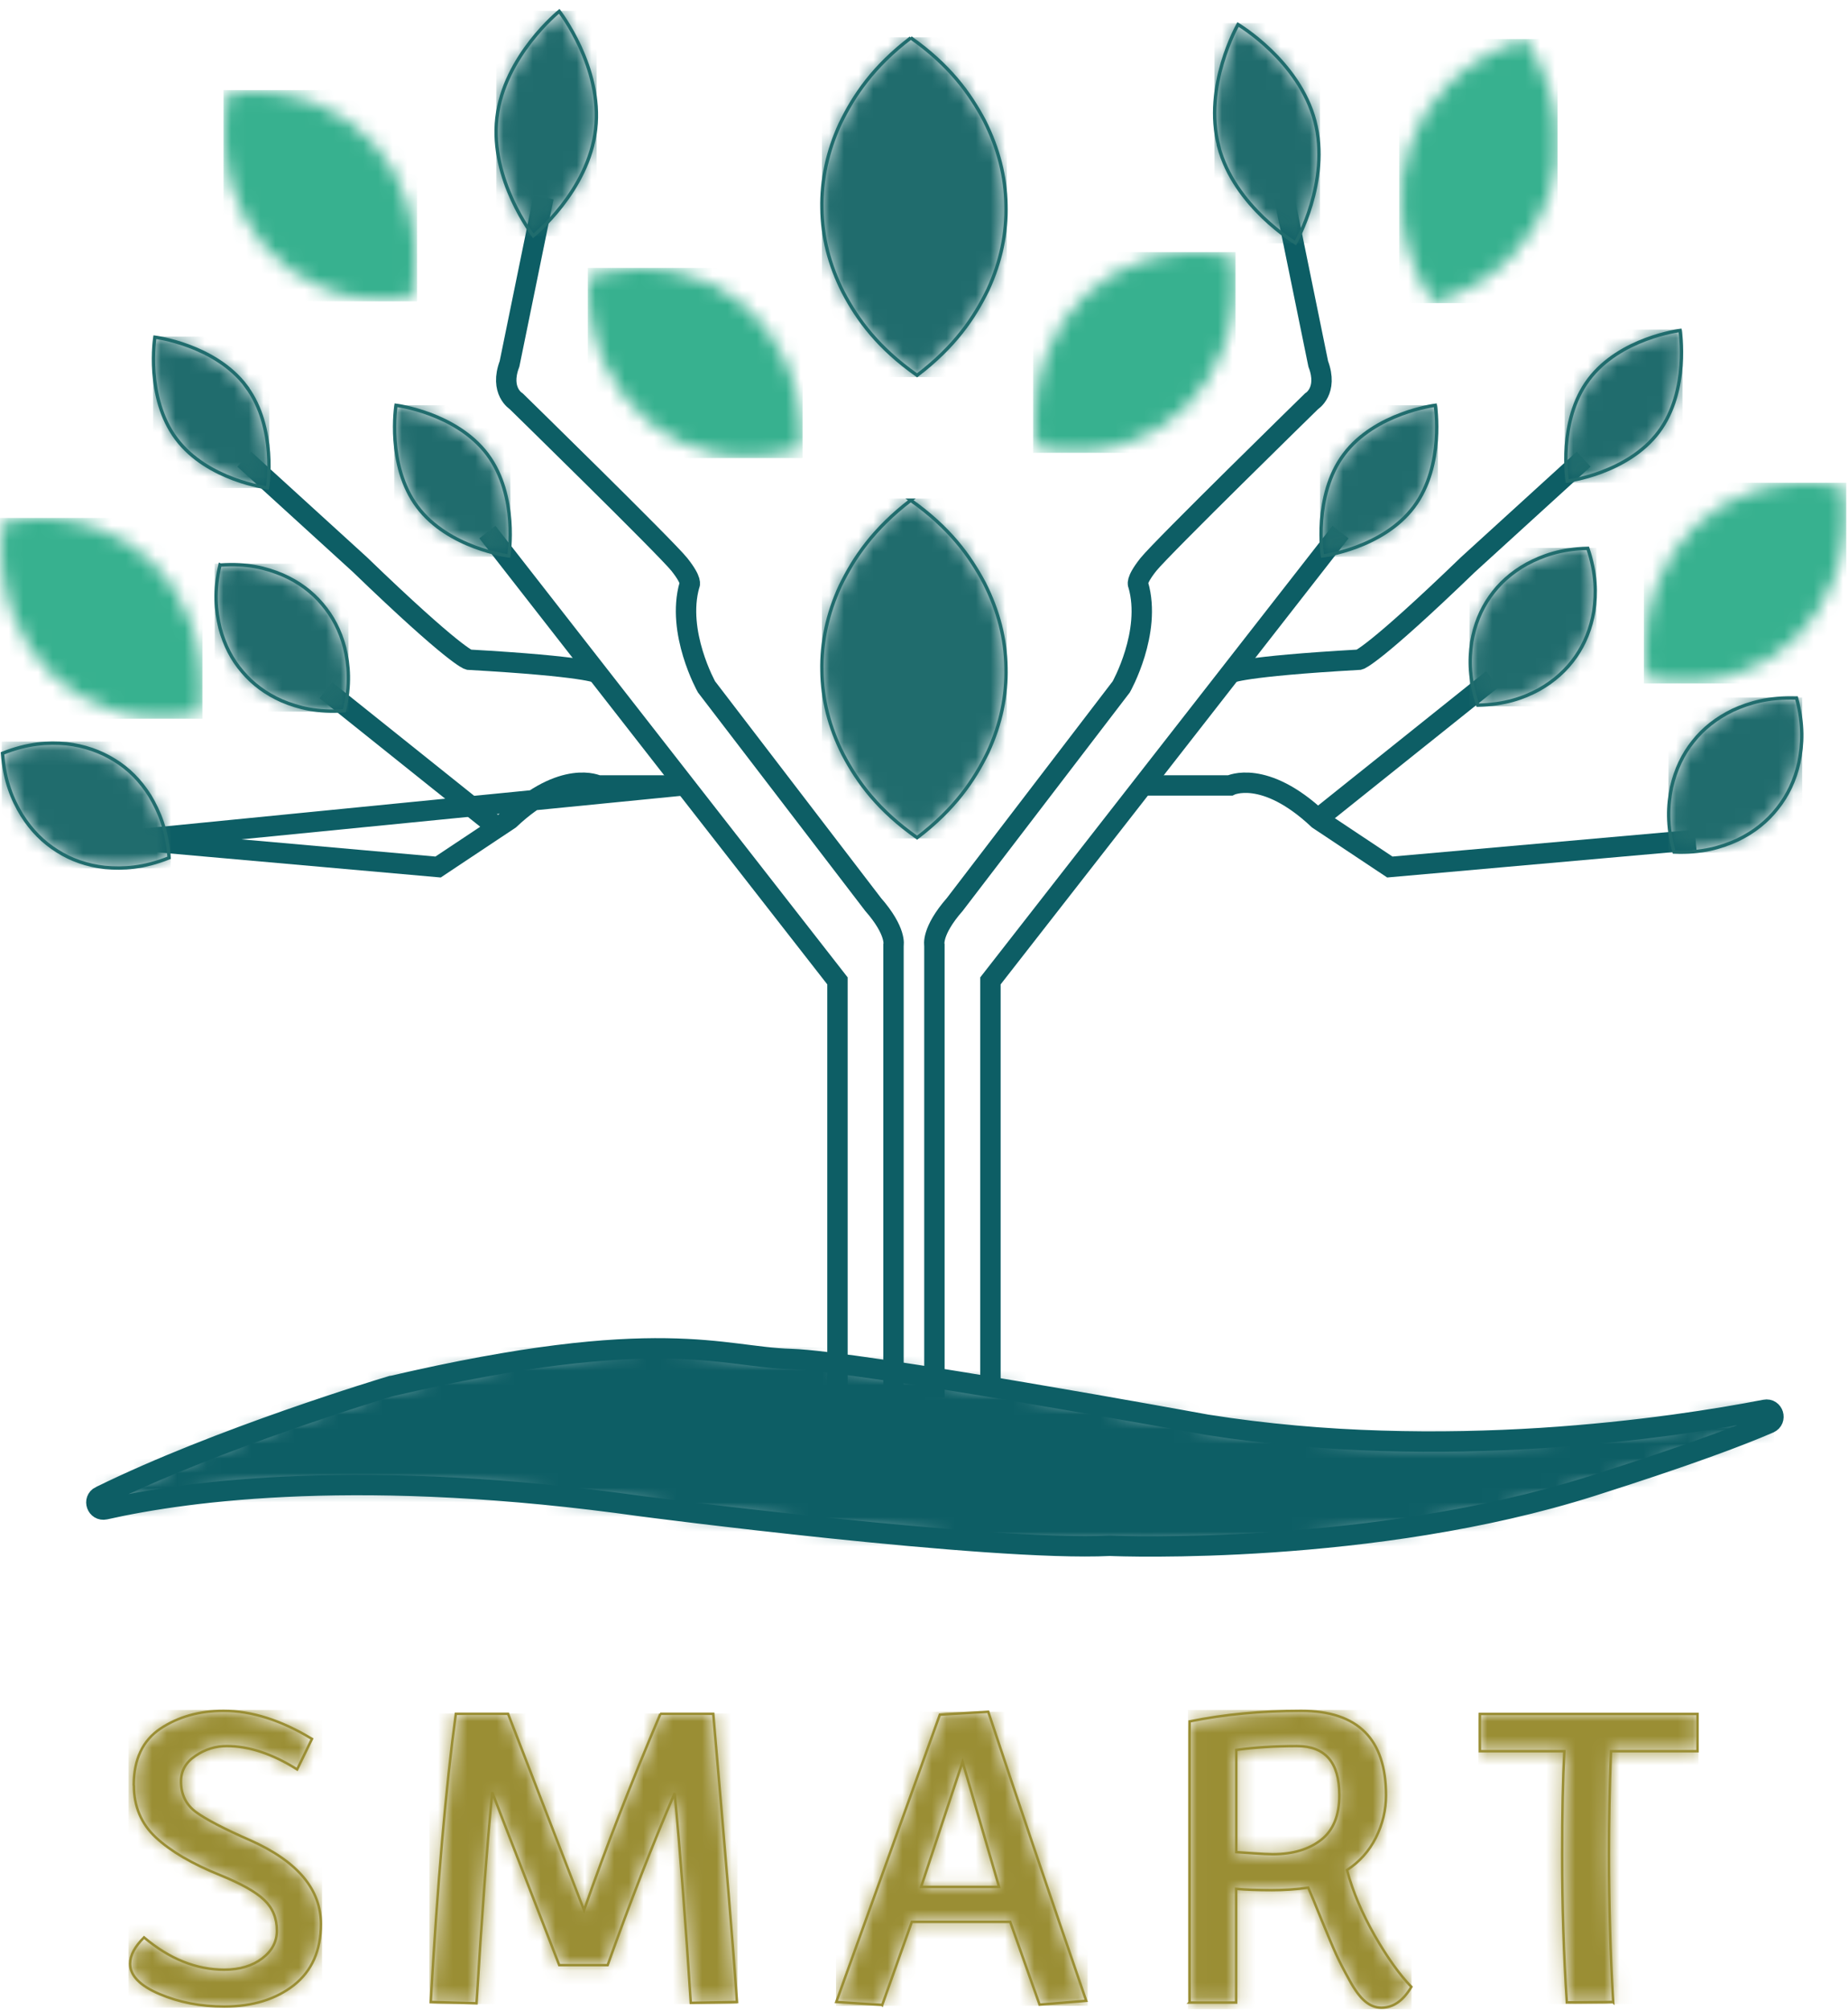
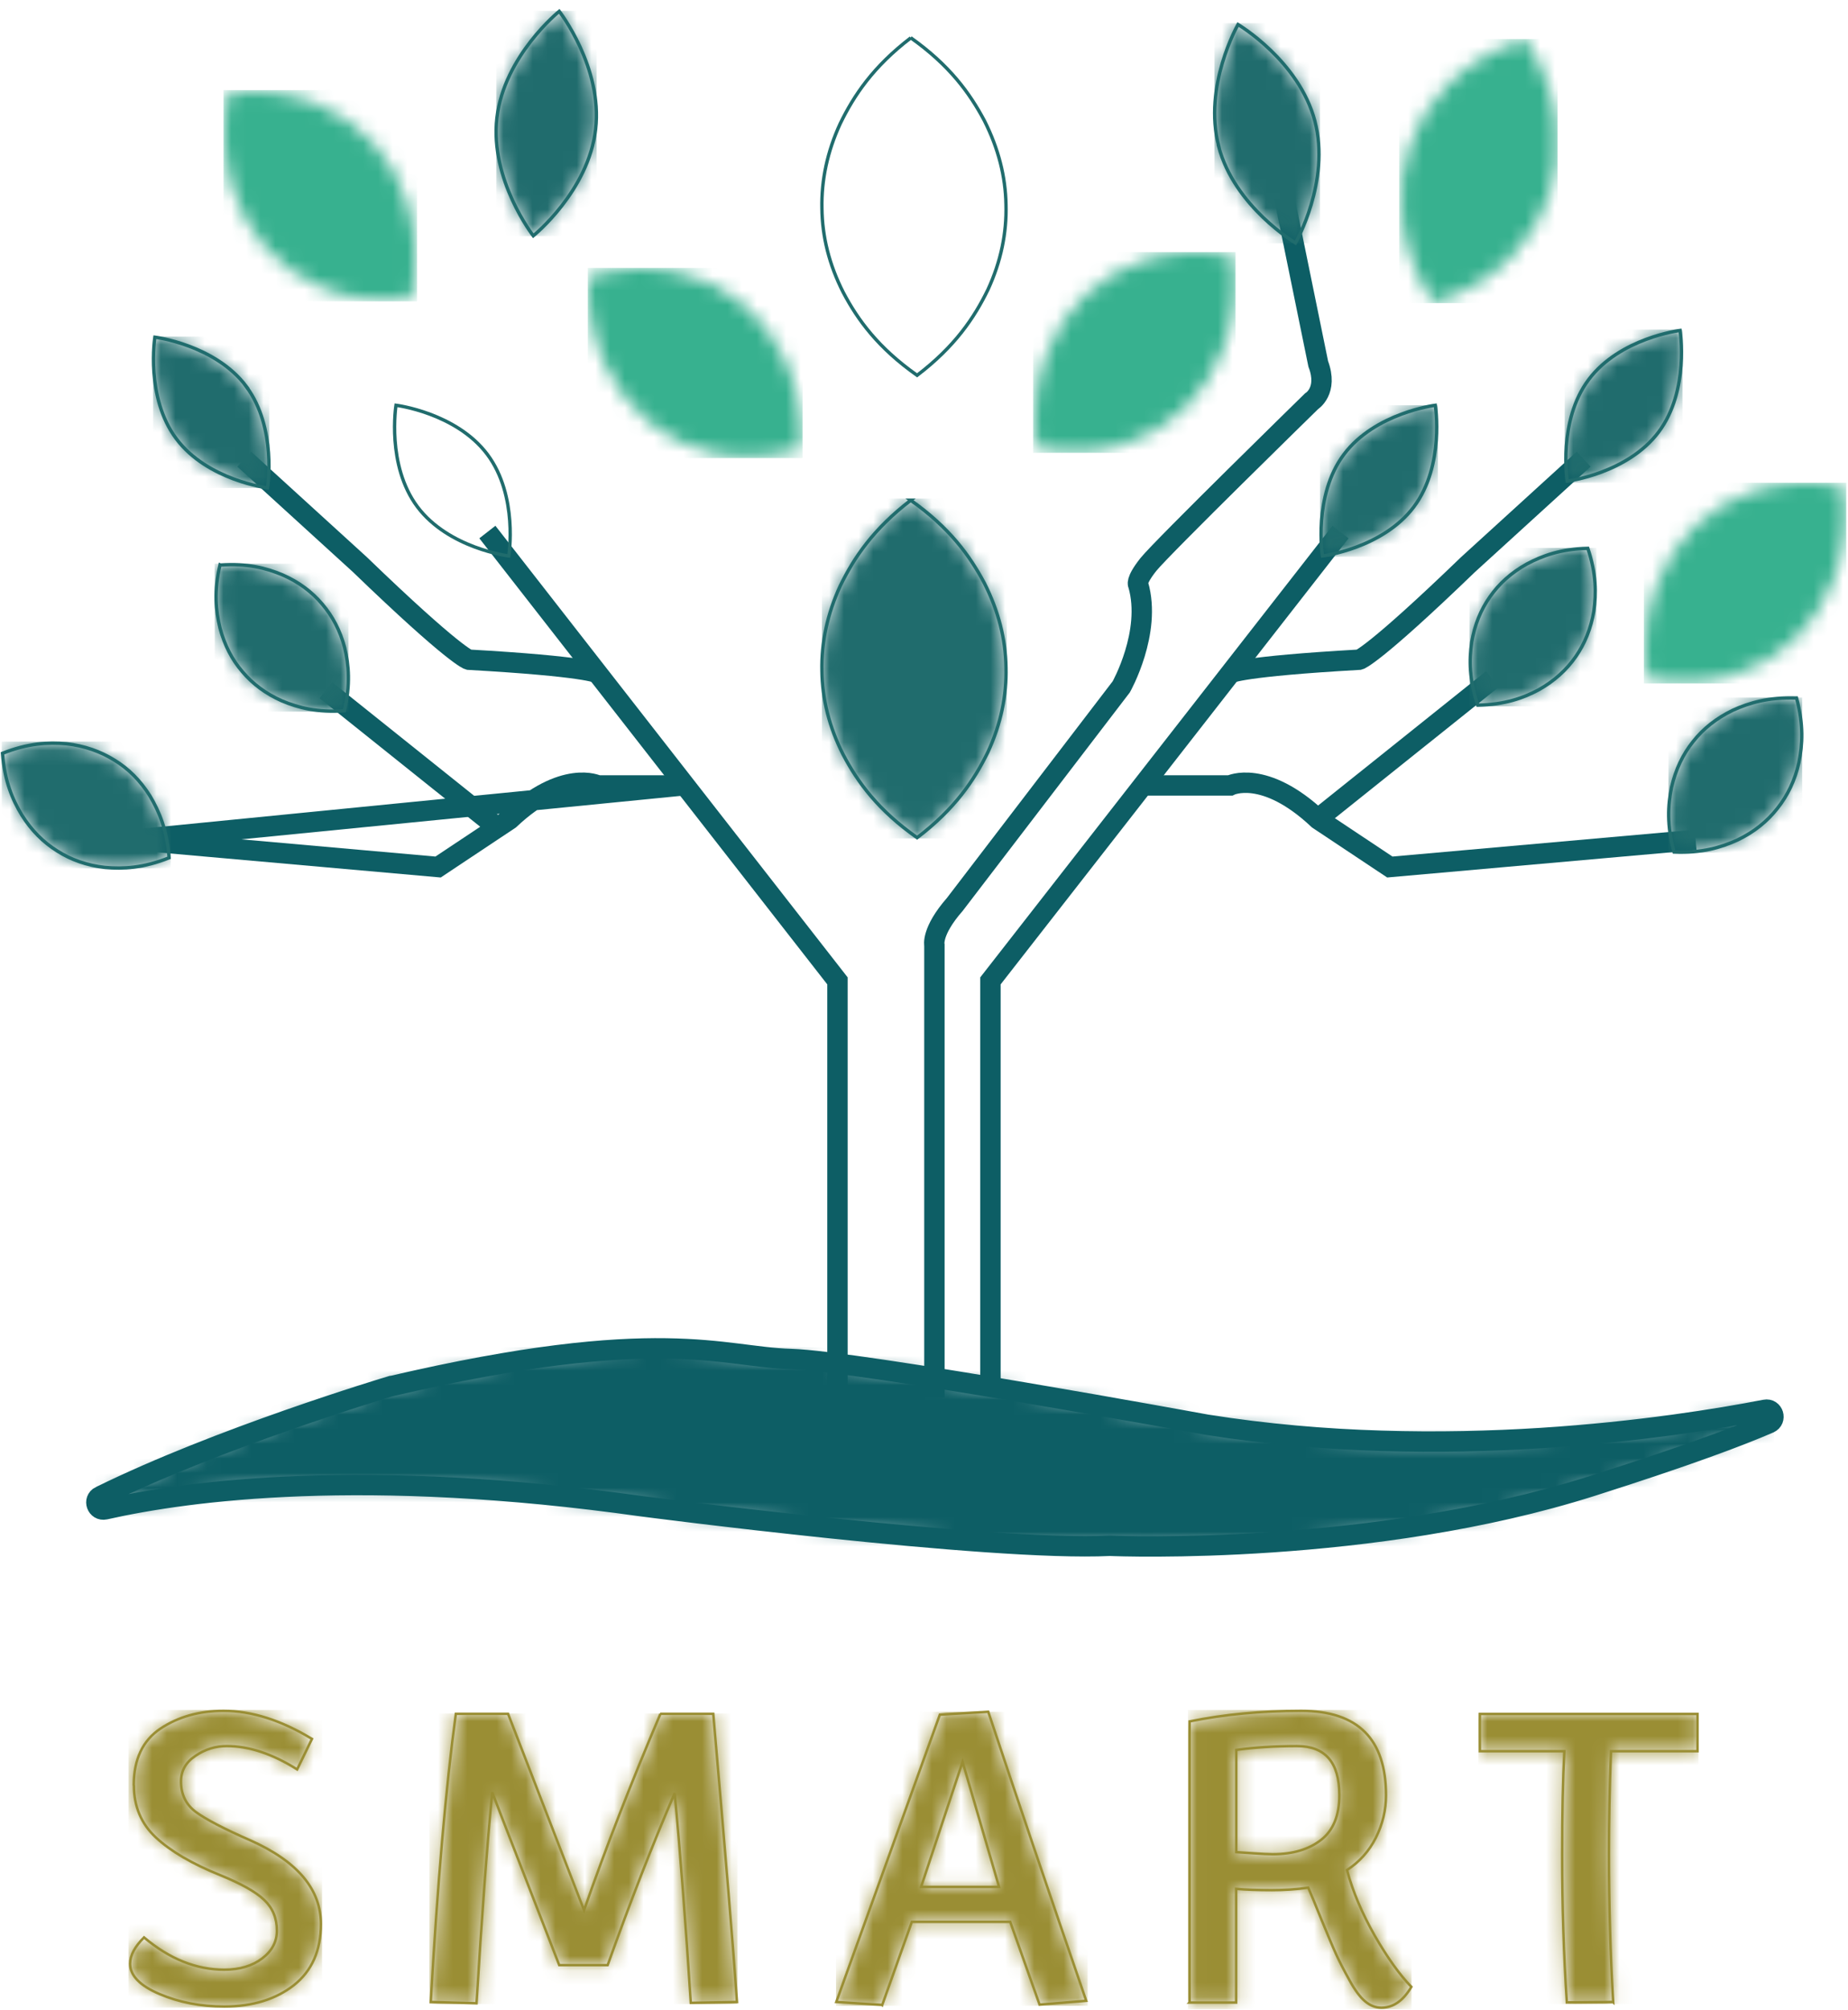
<svg xmlns="http://www.w3.org/2000/svg" xmlns:xlink="http://www.w3.org/1999/xlink" width="126px" height="137px" viewBox="0 0 126 137">
  <title>logo</title>
  <defs>
    <path d="M6.38,0 C8.29,0 10.3,0.64 12.4,1.91 L11.39,3.99 C9.71,2.93 8.11,2.4 6.59,2.4 C5.82,2.4 5.1,2.62 4.45,3.07 C3.79,3.51 3.47,4.09 3.47,4.81 C3.47,5.7 3.81,6.39 4.48,6.89 C5.16,7.39 6.4,8.04 8.21,8.83 C11.41,10.26 13.01,12.16 13.01,14.53 C13.01,16.34 12.39,17.73 11.16,18.7 C9.93,19.66 8.34,20.15 6.42,20.15 C4.82,20.15 3.35,19.87 2.01,19.3 C0.67,18.73 0,18.04 0,17.23 C0,16.67 0.32,16.07 0.95,15.44 C2.69,16.91 4.51,17.64 6.42,17.64 C7.48,17.64 8.34,17.38 9.01,16.87 C9.68,16.36 10.01,15.73 10.01,14.98 C10.01,14.13 9.72,13.43 9.14,12.88 C8.56,12.33 7.56,11.77 6.13,11.19 C4.22,10.42 2.77,9.57 1.76,8.63 C0.76,7.7 0.26,6.51 0.26,5.09 L0.25,5.06 C0.25,3.31 0.86,2.02 2.07,1.21 C3.29,0.4 4.72,0 6.38,0 Z" id="path-1" />
    <path d="M5.27,0 C8.63,8.68 10.35,13.14 10.45,13.39 C11.93,9.15 13.67,4.68 15.66,0 L19.26,0 C20.11,9.76 20.65,16.3 20.88,19.64 L17.73,19.7 C17.38,14.3 17.02,9.54 16.63,5.41 C15.14,8.86 13.62,12.77 12.06,17.13 L8.76,17.13 C8.24,15.78 7.42,13.67 6.3,10.79 C5.18,7.92 4.48,6.1 4.19,5.35 C3.82,9.19 3.47,13.98 3.12,19.73 L-3.55271368e-15,19.64 C0.46,11.56 1.03,5.01 1.71,0 L5.27,0 Z" id="path-3" />
    <path d="M10.36,0 C12.23,5.63 14.46,12.2 17.04,19.7 L13.86,19.96 L11.86,14.32 L5.15,14.32 L3.13,19.99 L3.12,19.98 L-7.10542736e-15,19.78 L7.06,0.2 L10.36,0 Z M8.61,3.41 L5.78,11.94 L11.1,11.94 L8.61,3.41 Z" id="path-5" />
    <path d="M7.62,0 C11.48,0 13.4,1.92 13.4,5.76 C13.4,6.76 13.17,7.72 12.71,8.64 C12.25,9.56 11.59,10.29 10.74,10.85 C11.14,12.34 11.78,13.82 12.63,15.32 C13.49,16.81 14.32,17.98 15.13,18.81 C14.57,19.76 13.89,20.23 13.08,20.23 C12.69,20.23 12.33,20.09 11.98,19.8 C11.63,19.51 11.27,19.02 10.9,18.34 C10.52,17.66 10.22,17.07 10,16.59 C9.872,16.31 9.706,15.925 9.501,15.436 L9.315,14.991 C9.217,14.756 9.113,14.502 9,14.23 C8.56,13.14 8.26,12.41 8.1,12.05 C7.27,12.17 6.44,12.22 5.61,12.22 C4.63,12.22 3.82,12.19 3.18,12.13 L3.18,19.88 L0,19.88 L0.01,19.87 L0.01,0.72 C2.36,0.24 4.9,0 7.62,0 Z M7.33,2.4 C5.83,2.4 4.45,2.49 3.19,2.66 L3.19,9.63 C3.19,9.63 3.215,9.632 3.263,9.635 L3.389,9.644 C3.57,9.657 3.869,9.677 4.26,9.7 C4.94,9.75 5.41,9.77 5.68,9.77 C7.05,9.77 8.15,9.44 8.98,8.79 C9.81,8.14 10.22,7.12 10.22,5.75 C10.22,3.51 9.26,2.4 7.33,2.4 Z" id="path-7" />
    <path d="M14.84,0 L14.84,2.54 L8.94,2.54 C8.84,5.11 8.8,7.45 8.8,9.57 C8.8,13.02 8.9,16.38 9.09,19.64 L5.93,19.66 C5.72,16.48 5.61,13.11 5.61,9.57 C5.61,6.79 5.66,4.45 5.76,2.54 L0,2.54 L0,0 L14.84,0 Z" id="path-9" />
    <path d="M20.141,2.567 C36.713,-1.297 41.798,0.236 46.072,0.644 L46.356,0.67 C46.403,0.674 46.45,0.677 46.497,0.681 L46.779,0.701 C46.966,0.713 47.153,0.721 47.341,0.727 C49.541,0.788 56.039,1.799 62.264,2.845 L63.074,2.981 C69.67,4.096 75.731,5.207 75.731,5.207 C91.881,7.777 107.541,5.397 113.781,4.187 C114.341,4.077 114.581,4.867 114.061,5.097 C112.031,5.977 108.421,7.337 101.971,9.387 C90.616,12.997 77.904,13.487 72.189,13.502 L71.545,13.502 C70.122,13.496 69.259,13.463 69.131,13.457 L69.131,13.457 L69.091,13.457 C65.912,13.613 60.364,13.238 54.778,12.722 L53.918,12.642 L53.918,12.642 L53.06,12.56 C45.349,11.812 38.023,10.872 37.274,10.775 L37.211,10.767 C18.341,8.107 6.361,9.677 0.591,10.977 C0.031,11.097 -0.239,10.327 0.271,10.077 L0.281,10.077 C8.341,6.107 19.671,2.697 20.111,2.567 L20.111,2.567 L20.141,2.567 Z" id="path-11" />
    <path d="M8.32667268e-17,0.692 C1.75,0.002 3.11,-0.068 4.36,0.042 C5.59,0.182 6.67,0.562 7.62,1.152 C8.58,1.732 9.39,2.542 10.05,3.592 C10.69,4.662 11.22,5.932 11.36,7.812 C9.6,8.512 8.24,8.582 6.99,8.472 C5.76,8.332 4.68,7.952 3.74,7.352 C2.79,6.762 1.98,5.952 1.32,4.902 C0.67,3.832 0.14,2.572 8.32667268e-17,0.692 Z" id="path-13" />
    <path d="M0.288,0.029 C2.118,-0.101 3.408,0.229 4.528,0.699 C5.628,1.179 6.528,1.849 7.228,2.679 C7.938,3.509 8.458,4.489 8.768,5.659 C9.048,6.839 9.168,8.169 8.748,9.959 C6.908,10.089 5.618,9.759 4.498,9.289 C3.388,8.799 2.498,8.129 1.798,7.299 C1.088,6.479 0.578,5.489 0.268,4.319 C-0.022,3.129 -0.152,1.799 0.268,0.019 L0.288,0.029 Z" id="path-15" />
    <path d="M0.097,-1.42108547e-14 C0.097,-1.42108547e-14 4.197,0.51 6.327,3.35 L6.317,3.35 C8.437,6.18 7.777,10.27 7.777,10.27 C7.777,10.27 3.677,9.76 1.557,6.92 C-0.563,4.09 0.097,-1.42108547e-14 0.097,-1.42108547e-14 Z" id="path-17" />
    <path d="M0.097,0 C0.097,0 4.197,0.51 6.327,3.35 C8.447,6.18 7.787,10.27 7.787,10.27 C7.787,10.27 3.687,9.76 1.557,6.92 C-0.563,4.09 0.097,0 0.097,0 Z" id="path-19" />
    <path d="M4.305,-2.84217094e-14 C4.305,-2.84217094e-14 7.275,3.82 6.785,8.04 C6.295,12.27 2.535,15.3 2.535,15.3 C2.535,15.3 -0.435,11.48 0.055,7.26 C0.478,3.615 3.34,0.851 4.113,0.165 L4.217,0.074 C4.274,0.025 4.305,-2.84217094e-14 4.305,-2.84217094e-14 Z" id="path-21" />
    <path d="M1.594,0 C1.594,0 5.754,2.47 6.834,6.58 C7.914,10.7 5.514,14.89 5.514,14.89 C5.514,14.89 1.354,12.42 0.274,8.31 L0.284,8.31 C-0.806,4.2 1.594,0 1.594,0 Z" id="path-23" />
    <path d="M7.787,0 C7.787,0 8.447,4.09 6.327,6.92 C4.197,9.76 0.097,10.27 0.097,10.27 L0.097,10.27 L0.093,10.245 C0.043,9.901 -0.466,6.051 1.557,3.35 C3.687,0.51 7.787,0 7.787,0 Z" id="path-25" />
    <path d="M7.787,-1.42108547e-14 C7.787,-1.42108547e-14 8.447,4.09 6.327,6.92 C4.197,9.76 0.097,10.27 0.097,10.27 L0.097,10.27 L0.093,10.245 C0.043,9.901 -0.466,6.051 1.557,3.35 C3.687,0.51 7.787,-1.42108547e-14 7.787,-1.42108547e-14 Z" id="path-27" />
-     <path d="M6.159,0.532 C7.789,1.062 9.149,1.882 10.269,2.972 C11.389,4.052 12.279,5.402 12.899,7.052 C13.489,8.732 13.879,10.642 13.569,13.322 C11.019,13.822 9.159,13.562 7.509,13.062 C5.879,12.532 4.519,11.712 3.409,10.612 C2.279,9.522 1.399,8.172 0.779,6.522 C0.189,4.842 -0.191,2.932 0.099,0.262 L0.109,0.262 C2.649,-0.228 4.509,0.032 6.159,0.532 Z" id="path-29" />
    <path d="M0.258,0.107 C2.828,-0.203 4.658,0.197 6.278,0.807 C7.858,1.457 9.158,2.367 10.208,3.537 C11.268,4.697 12.058,6.107 12.568,7.797 C13.048,9.517 13.298,11.447 12.818,14.097 C10.238,14.417 8.398,14.027 6.788,13.407 C5.198,12.757 3.898,11.837 2.858,10.667 C1.808,9.497 1.018,8.087 0.508,6.397 C0.038,4.677 -0.222,2.747 0.248,0.107 L0.258,0.107 Z" id="path-31" />
    <path d="M13.569,0.259 L13.579,0.259 C13.869,2.929 13.489,4.839 12.899,6.519 C12.279,8.169 11.399,9.519 10.269,10.609 C9.159,11.709 7.799,12.529 6.169,13.059 C4.519,13.559 2.659,13.819 0.109,13.319 C-0.201,10.639 0.189,8.729 0.779,7.049 C1.399,5.399 2.279,4.049 3.409,2.969 C4.529,1.879 5.889,1.059 7.519,0.529 C9.169,0.039 11.029,-0.231 13.569,0.259 Z" id="path-33" />
    <path d="M0.004,0.557 C2.494,-0.173 4.364,-0.083 6.054,0.247 C7.724,0.607 9.154,1.297 10.364,2.277 C11.594,3.247 12.594,4.507 13.354,6.087 C14.094,7.697 14.644,9.557 14.574,12.257 C12.074,12.997 10.204,12.917 8.514,12.577 C6.844,12.217 5.424,11.527 4.214,10.537 C2.994,9.567 1.994,8.297 1.234,6.717 C0.494,5.107 -0.056,3.237 0.004,0.557 Z" id="path-35" />
    <path d="M6.053,0 C8.693,1.87 10.073,3.76 11.083,5.66 C12.043,7.56 12.523,9.46 12.553,11.38 C12.603,13.3 12.213,15.23 11.323,17.16 C10.383,19.09 9.073,21.03 6.493,23 C3.843,21.13 2.453,19.24 1.453,17.34 C0.493,15.45 0.023,13.54 0.003,11.62 C-0.037,9.7 0.363,7.77 1.253,5.84 C2.193,3.91 3.503,1.97 6.063,0 L6.053,0 Z" id="path-37" />
    <path d="M6.053,0 C8.693,1.87 10.073,3.76 11.083,5.66 C12.043,7.57 12.523,9.47 12.553,11.39 C12.603,13.31 12.213,15.24 11.323,17.17 C10.383,19.1 9.073,21.04 6.493,23.01 C3.843,21.14 2.453,19.25 1.453,17.35 C0.493,15.46 0.023,13.55 0.003,11.63 C-0.037,9.71 0.363,7.78 1.253,5.85 C2.193,3.92 3.503,1.97 6.063,0.01 L6.053,0 Z" id="path-39" />
    <path d="M8.519,0.01 C9.939,2.25 10.429,4.13 10.629,5.91 C10.799,7.67 10.599,9.29 10.069,10.79 C9.549,12.29 8.699,13.67 7.479,14.9 C6.229,16.12 4.679,17.23 2.189,17.98 C0.749,15.73 0.259,13.85 0.059,12.07 C-0.111,10.31 0.089,8.68 0.629,7.19 C1.149,5.7 2.009,4.32 3.229,3.09 C4.489,1.87 6.029,0.76 8.509,0 L8.519,0.01 Z" id="path-41" />
    <path d="M13.569,0.262 L13.579,0.262 C13.869,2.932 13.489,4.842 12.899,6.522 C12.279,8.172 11.399,9.522 10.269,10.612 C9.159,11.712 7.799,12.532 6.169,13.062 C4.519,13.562 2.659,13.822 0.109,13.322 C-0.201,10.642 0.189,8.732 0.779,7.052 C1.399,5.402 2.289,4.052 3.409,2.972 C4.529,1.882 5.889,1.062 7.519,0.532 C9.169,0.032 11.029,-0.228 13.569,0.262 Z" id="path-43" />
    <path d="M8.018,0 C8.598,1.74 8.598,3.07 8.428,4.28 C8.228,5.47 7.808,6.5 7.188,7.39 C6.568,8.28 5.748,9.03 4.688,9.63 C3.608,10.21 2.358,10.65 0.518,10.69 C-0.072,8.95 -0.072,7.62 0.098,6.41 C0.298,5.22 0.718,4.19 1.348,3.3 C1.968,2.41 2.798,1.66 3.858,1.07 C4.928,0.5 6.188,0.04 8.018,0 Z" id="path-45" />
    <path d="M8.697,0.006 L8.717,0.006 C9.207,1.826 9.127,3.186 8.877,4.416 C8.607,5.626 8.107,6.656 7.407,7.536 C6.717,8.416 5.827,9.136 4.707,9.676 C3.567,10.196 2.257,10.586 0.367,10.506 C-0.133,8.686 -0.053,7.316 0.197,6.086 C0.477,4.876 0.967,3.846 1.667,2.976 C2.357,2.096 3.257,1.386 4.367,0.846 C5.507,0.326 6.817,-0.054 8.697,0.006 Z" id="path-47" />
  </defs>
  <g id="logo" stroke="none" stroke-width="1" fill="none" fill-rule="evenodd">
    <g id="Group-3" transform="translate(8.87, 116.6)">
      <mask id="mask-2" fill="white">
        <use xlink:href="#path-1" />
      </mask>
      <g id="Clip-2" />
      <polygon id="Fill-1" fill="#9A8E34" mask="url(#mask-2)" points="-0.11 20.22 13.09 20.22 13.09 -0.06 -0.11 -0.06" />
    </g>
    <path d="M9.12,121.66 C9.12,119.91 9.73,118.62 10.94,117.81 C12.16,117 13.59,116.6 15.25,116.6 C17.16,116.6 19.17,117.24 21.27,118.51 L20.26,120.59 C18.58,119.53 16.98,119 15.46,119 C14.69,119 13.97,119.22 13.32,119.67 C12.66,120.11 12.34,120.69 12.34,121.41 C12.34,122.3 12.68,122.99 13.35,123.49 C14.03,123.99 15.27,124.64 17.08,125.43 C20.28,126.86 21.88,128.76 21.88,131.13 C21.88,132.94 21.26,134.33 20.03,135.3 C18.8,136.26 17.21,136.75 15.29,136.75 C13.69,136.75 12.22,136.47 10.88,135.9 C9.54,135.33 8.87,134.64 8.87,133.83 C8.87,133.27 9.19,132.67 9.82,132.04 C11.56,133.51 13.38,134.24 15.29,134.24 C16.35,134.24 17.21,133.98 17.88,133.47 C18.55,132.96 18.88,132.33 18.88,131.58 C18.88,130.73 18.59,130.03 18.01,129.48 C17.43,128.93 16.43,128.37 15,127.79 C13.09,127.02 11.64,126.17 10.63,125.23 C9.63,124.3 9.13,123.11 9.13,121.69 L9.12,121.66 Z" id="Stroke-4" stroke="#9A8E34" stroke-width="0.17" />
    <g id="Group-8" transform="translate(29.37, 116.8)">
      <mask id="mask-4" fill="white">
        <use xlink:href="#path-3" />
      </mask>
      <g id="Clip-7" />
      <polygon id="Fill-6" fill="#9A8E34" mask="url(#mask-4)" points="-0.09 19.78 20.91 19.78 20.91 -0.02 -0.09 -0.02" />
    </g>
    <path d="M45.01,116.8 L48.63,116.8 C49.48,126.56 50.02,133.1 50.25,136.44 L47.1,136.5 C46.75,131.1 46.39,126.34 46,122.21 C44.51,125.66 42.99,129.57 41.43,133.93 L38.13,133.93 C37.61,132.58 36.79,130.47 35.67,127.59 C34.55,124.72 33.85,122.9 33.56,122.15 C33.19,125.99 32.84,130.78 32.49,136.53 L29.37,136.44 C29.83,128.36 30.4,121.81 31.08,116.8 L34.64,116.8 C38,125.48 39.72,129.94 39.82,130.19 C41.3,125.95 43.04,121.48 45.03,116.8 L45.01,116.8 Z" id="Stroke-9" stroke="#9A8E34" stroke-width="0.17" />
    <g id="Group-13" transform="translate(57.02, 116.66)">
      <mask id="mask-6" fill="white">
        <use xlink:href="#path-5" />
      </mask>
      <g id="Clip-12" />
      <polygon id="Fill-11" fill="#9A8E34" mask="url(#mask-6)" points="-0.02 20.04 17.14 20.04 17.14 0 -0.02 0" />
    </g>
    <path d="M60.14,136.64 L57.02,136.44 L64.08,116.86 L67.38,116.66 C69.25,122.29 71.48,128.86 74.06,136.36 L70.88,136.62 L68.88,130.98 L62.17,130.98 L60.15,136.65 L60.14,136.64 Z M62.8,128.6 L68.12,128.6 L65.63,120.07 L62.8,128.6 Z" id="Stroke-14" stroke="#9A8E34" stroke-width="0.17" />
    <g id="Group-18" transform="translate(81.1, 116.6)">
      <mask id="mask-8" fill="white">
        <use xlink:href="#path-7" />
      </mask>
      <g id="Clip-17" />
      <polygon id="Fill-16" fill="#9A8E34" mask="url(#mask-8)" points="-0.1 20.34 15.14 20.34 15.14 -0.06 -0.1 -0.06" />
    </g>
    <path d="M81.11,136.47 L81.11,117.32 C83.46,116.84 86,116.6 88.72,116.6 C92.58,116.6 94.5,118.52 94.5,122.36 C94.5,123.36 94.27,124.32 93.81,125.24 C93.35,126.16 92.69,126.89 91.84,127.45 C92.24,128.94 92.88,130.42 93.73,131.92 C94.59,133.41 95.42,134.58 96.23,135.41 C95.67,136.36 94.99,136.83 94.18,136.83 C93.79,136.83 93.43,136.69 93.08,136.4 C92.73,136.11 92.37,135.62 92,134.94 C91.62,134.26 91.32,133.67 91.1,133.19 C90.88,132.71 90.55,131.92 90.1,130.83 C89.66,129.74 89.36,129.01 89.2,128.65 C88.37,128.77 87.54,128.82 86.71,128.82 C85.73,128.82 84.92,128.79 84.28,128.73 L84.28,136.48 L81.1,136.48 L81.11,136.47 Z M84.29,119.26 L84.29,126.23 C84.29,126.23 84.69,126.26 85.36,126.3 C86.04,126.35 86.51,126.37 86.78,126.37 C88.15,126.37 89.25,126.04 90.08,125.39 C90.91,124.74 91.32,123.72 91.32,122.35 C91.32,120.11 90.36,119 88.43,119 C86.93,119 85.55,119.09 84.29,119.26 Z" id="Stroke-19" stroke="#9A8E34" stroke-width="0.17" />
    <g id="Group-23" transform="translate(100.9, 116.81)">
      <mask id="mask-10" fill="white">
        <use xlink:href="#path-9" />
      </mask>
      <g id="Clip-22" />
      <polygon id="Fill-21" fill="#9A8E34" mask="url(#mask-10)" points="-0.1 19.77 14.9 19.77 14.9 -0.03 -0.1 -0.03" />
    </g>
    <path d="M109.98,136.44 L106.83,136.47 C106.62,133.29 106.51,129.92 106.51,126.38 C106.51,123.6 106.56,121.26 106.66,119.35 L100.9,119.35 L100.9,116.81 L115.74,116.81 L115.74,119.35 L109.84,119.35 C109.74,121.92 109.7,124.26 109.7,126.38 C109.7,129.83 109.8,133.19 109.99,136.45 L109.98,136.44 Z" id="Stroke-24" stroke="#9A8E34" stroke-width="0.17" />
    <g id="Group-28" transform="translate(6.569, 91.893)">
      <mask id="mask-12" fill="white">
        <use xlink:href="#path-11" />
      </mask>
      <g id="Clip-27" />
      <polygon id="Fill-26" fill="#0D5E65" mask="url(#mask-12)" points="-0.089 13.607 114.391 13.607 114.391 -0.073 -0.089 -0.073" />
    </g>
    <path d="M6.84,101.97 C6.33,102.22 6.6,102.99 7.16,102.87 C12.93,101.57 24.91,100 43.78,102.66 C43.78,102.66 67.51,105.75 75.66,105.35 L75.7,105.35 C76.31,105.38 93.6,106.03 108.54,101.28 C114.99,99.23 118.6,97.87 120.63,96.99 C121.15,96.76 120.91,95.97 120.35,96.08 C114.11,97.29 98.45,99.67 82.3,97.1 C82.3,97.1 58.55,92.75 53.91,92.62 C49.27,92.49 44.94,90.21 26.71,94.46 C26.7,94.46 26.69,94.46 26.68,94.46 C26.24,94.59 14.91,98 6.85,101.97 L6.84,101.97 Z M46.55,53.53 L40.76,53.53 C40.76,53.53 38.44,52.37 34.74,55.85 C34.74,55.85 30.57,58.63 29.87,59.09 L9.02,57.24 L46.55,53.53 Z" id="Stroke-29" stroke="#0D5E65" stroke-width="1.39" />
    <g id="Group-33" transform="translate(0.17, 50.648)">
      <mask id="mask-14" fill="white">
        <use xlink:href="#path-13" />
      </mask>
      <g id="Clip-32" />
      <polygon id="Fill-31" fill="#206C6D" mask="url(#mask-14)" points="-0.05 8.532 11.47 8.532 11.47 -0.108 -0.05 -0.108" />
    </g>
    <path d="M0.17,51.34 C0.31,53.22 0.84,54.48 1.49,55.55 C2.15,56.6 2.96,57.41 3.91,58 C4.85,58.6 5.93,58.98 7.16,59.12 C8.41,59.23 9.77,59.16 11.53,58.46 C11.39,56.58 10.86,55.31 10.22,54.24 C9.56,53.19 8.75,52.38 7.79,51.8 C6.84,51.21 5.76,50.83 4.53,50.69 C3.28,50.58 1.92,50.65 0.17,51.34 Z" id="Stroke-34" stroke="#206C6D" stroke-width="0.23" />
    <line x1="33.86" y1="56.35" x2="22.22" y2="47.04" id="Stroke-36" stroke="#0D5E65" stroke-width="1.39" />
    <g id="Group-39" transform="translate(14.732, 38.481)">
      <mask id="mask-16" fill="white">
        <use xlink:href="#path-15" />
      </mask>
      <g id="Clip-38" />
      <polygon id="Fill-37" fill="#206C6D" mask="url(#mask-16)" points="-0.092 10.019 9.028 10.019 9.028 -0.061 -0.092 -0.061" />
    </g>
    <path d="M15,38.5 C14.58,40.28 14.71,41.61 15,42.8 C15.31,43.97 15.82,44.96 16.53,45.78 C17.23,46.61 18.12,47.28 19.23,47.77 C20.35,48.24 21.64,48.57 23.48,48.44 C23.9,46.65 23.78,45.32 23.5,44.14 C23.19,42.97 22.67,41.99 21.96,41.16 C21.26,40.33 20.36,39.66 19.26,39.18 C18.14,38.71 16.85,38.38 15.02,38.51 L15,38.5 Z" id="Stroke-40" stroke="#206C6D" stroke-width="0.23" />
    <path d="M40.72,45.87 C40.72,45.87 40.06,45.42 31.95,44.96 C31.95,44.96 31.02,44.73 24.53,38.47 L16.65,31.29" id="Stroke-41" stroke="#0D5E65" stroke-width="1.39" />
    <g id="Group-44" transform="translate(10.463, 22.98)">
      <mask id="mask-18" fill="white">
        <use xlink:href="#path-17" />
      </mask>
      <g id="Clip-43" />
      <polygon id="Fill-42" fill="#206C6D" mask="url(#mask-18)" points="-0.023 10.28 7.897 10.28 7.897 -0.04 -0.023 -0.04" />
    </g>
    <path d="M16.78,26.33 C18.9,29.16 18.24,33.25 18.24,33.25 C18.24,33.25 14.14,32.74 12.02,29.9 C9.9,27.07 10.56,22.98 10.56,22.98 C10.56,22.98 14.66,23.49 16.79,26.33 L16.78,26.33 Z" id="Stroke-45" stroke="#206C6D" stroke-width="0.23" />
    <polyline id="Stroke-46" stroke="#0D5E65" stroke-width="1.39" points="57.1 94.66 57.1 66.85 33.23 36.26" />
    <g id="Group-49" transform="translate(26.903, 27.62)">
      <mask id="mask-20" fill="white">
        <use xlink:href="#path-19" />
      </mask>
      <g id="Clip-48" />
-       <polygon id="Fill-47" fill="#206C6D" mask="url(#mask-20)" points="-0.023 10.32 7.897 10.32 7.897 0 -0.023 0" />
    </g>
    <path d="M33.23,30.97 C35.35,33.8 34.69,37.89 34.69,37.89 C34.69,37.89 30.59,37.38 28.46,34.54 C26.34,31.71 27,27.62 27,27.62 C27,27.62 31.1,28.13 33.23,30.97 Z" id="Stroke-50" stroke="#206C6D" stroke-width="0.23" />
-     <path d="M60.92,95.24 L60.92,64.42 C60.92,64.42 61.15,63.49 59.53,61.64 L48.17,46.81 C48.17,46.81 46.09,43.1 47.01,39.86 C47.01,39.86 47.24,39.63 46.32,38.47 C45.39,37.31 35.2,27.35 35.2,27.35 C35.2,27.35 34.04,26.65 34.74,24.8 L37.06,13.45" id="Stroke-51" stroke="#0D5E65" stroke-width="1.39" />
    <g id="Group-54" transform="translate(33.825, 0.77)">
      <mask id="mask-22" fill="white">
        <use xlink:href="#path-21" />
      </mask>
      <g id="Clip-53" />
      <polygon id="Fill-52" fill="#206C6D" mask="url(#mask-22)" points="0.015 15.33 6.855 15.33 6.855 -0.03 0.015 -0.03" />
    </g>
    <path d="M33.88,8.03 C33.39,12.25 36.36,16.07 36.36,16.07 C36.36,16.07 40.12,13.04 40.61,8.81 C41.1,4.59 38.13,0.77 38.13,0.77 C38.13,0.77 34.37,3.81 33.88,8.03 Z" id="Stroke-55" stroke="#206C6D" stroke-width="0.23" />
    <path d="M63.71,95.24 L63.71,64.42 C63.71,64.42 63.48,63.49 65.1,61.64 L76.45,46.81 C76.45,46.81 78.54,43.1 77.61,39.86 C77.61,39.86 77.38,39.63 78.3,38.47 C79.23,37.31 89.42,27.35 89.42,27.35 C89.42,27.35 90.58,26.65 89.88,24.8 L87.56,13.45" id="Stroke-57" stroke="#0D5E65" stroke-width="1.39" />
    <g id="Group-60" transform="translate(82.816, 1.67)">
      <mask id="mask-24" fill="white">
        <use xlink:href="#path-23" />
      </mask>
      <g id="Clip-59" />
      <polygon id="Fill-58" fill="#206C6D" mask="url(#mask-24)" points="-0.016 14.91 7.184 14.91 7.184 -0.09 -0.016 -0.09" />
    </g>
    <path d="M83.09,9.98 C84.17,14.09 88.33,16.56 88.33,16.56 C88.33,16.56 90.73,12.37 89.65,8.25 C88.57,4.14 84.41,1.67 84.41,1.67 C84.41,1.67 82.01,5.87 83.1,9.98 L83.09,9.98 Z" id="Stroke-61" stroke="#206C6D" stroke-width="0.23" />
    <polyline id="Stroke-62" stroke="#0D5E65" stroke-width="1.39" points="67.53 94.66 67.53 66.85 91.4 36.26" />
    <g id="Group-65" transform="translate(90.073, 27.62)">
      <mask id="mask-26" fill="white">
        <use xlink:href="#path-25" />
      </mask>
      <g id="Clip-64" />
      <polygon id="Fill-63" fill="#206C6D" mask="url(#mask-26)" points="-0.073 10.32 7.967 10.32 7.967 0 -0.073 0" />
    </g>
    <path d="M91.63,30.97 C89.51,33.8 90.17,37.89 90.17,37.89 C90.17,37.89 94.27,37.38 96.4,34.54 C98.52,31.71 97.86,27.62 97.86,27.62 C97.86,27.62 93.76,28.13 91.63,30.97 Z" id="Stroke-66" stroke="#206C6D" stroke-width="0.23" />
    <path d="M83.91,45.87 C83.91,45.87 84.57,45.42 92.68,44.96 C92.68,44.96 93.61,44.73 100.1,38.47 L107.98,31.29" id="Stroke-67" stroke="#0D5E65" stroke-width="1.39" />
    <g id="Group-70" transform="translate(106.763, 22.52)">
      <mask id="mask-28" fill="white">
        <use xlink:href="#path-27" />
      </mask>
      <g id="Clip-69" />
      <polygon id="Fill-68" fill="#206C6D" mask="url(#mask-28)" points="-0.083 10.38 7.957 10.38 7.957 -0.06 -0.083 -0.06" />
    </g>
    <path d="M108.32,25.87 C106.2,28.7 106.86,32.79 106.86,32.79 C106.86,32.79 110.96,32.28 113.09,29.44 C115.21,26.61 114.55,22.52 114.55,22.52 C114.55,22.52 110.45,23.03 108.32,25.87 Z" id="Stroke-71" stroke="#206C6D" stroke-width="0.23" />
    <g id="Group-74" transform="translate(0.091, 35.318)">
      <mask id="mask-30" fill="white">
        <use xlink:href="#path-29" />
      </mask>
      <g id="Clip-73" />
-       <polygon id="Fill-72" fill="#37B18F" mask="url(#mask-30)" points="-0.091 13.662 13.709 13.662 13.709 -0.018 -0.091 -0.018" />
    </g>
    <g id="Group-77" transform="translate(15.272, 6.243)">
      <mask id="mask-32" fill="white">
        <use xlink:href="#path-31" />
      </mask>
      <g id="Clip-76" />
      <polygon id="Fill-75" fill="#37B18F" mask="url(#mask-32)" points="-0.032 14.297 13.168 14.297 13.168 -0.103 -0.032 -0.103" />
    </g>
    <g id="Group-80" transform="translate(70.531, 17.191)">
      <mask id="mask-34" fill="white">
        <use xlink:href="#path-33" />
      </mask>
      <g id="Clip-79" />
      <polygon id="Fill-78" fill="#37B18F" mask="url(#mask-34)" points="-0.091 13.669 13.709 13.669 13.709 -0.011 -0.091 -0.011" />
    </g>
    <g id="Group-83" transform="translate(40.096, 18.293)">
      <mask id="mask-36" fill="white">
        <use xlink:href="#path-35" />
      </mask>
      <g id="Clip-82" />
      <polygon id="Fill-81" fill="#37B18F" mask="url(#mask-36)" points="-0.016 12.927 14.624 12.927 14.624 -0.033 -0.016 -0.033" />
    </g>
    <g id="Group-86" transform="translate(56.037, 34.09)">
      <mask id="mask-38" fill="white">
        <use xlink:href="#path-37" />
      </mask>
      <g id="Clip-85" />
      <polygon id="Fill-84" fill="#206C6D" mask="url(#mask-38)" points="0.003 23.05 12.603 23.05 12.603 -0.11 0.003 -0.11" />
    </g>
    <path d="M62.1,34.09 C59.54,36.06 58.23,38 57.29,39.93 C56.4,41.86 56,43.79 56.04,45.71 C56.06,47.63 56.53,49.54 57.49,51.43 C58.49,53.33 59.88,55.22 62.53,57.09 C65.11,55.12 66.42,53.18 67.36,51.25 C68.25,49.32 68.64,47.39 68.59,45.47 C68.56,43.55 68.08,41.65 67.12,39.75 C66.11,37.85 64.73,35.96 62.09,34.09 L62.1,34.09 Z" id="Stroke-87" stroke="#206C6D" stroke-width="0.23" />
    <g id="Group-90" transform="translate(56.037, 2.57)">
      <mask id="mask-40" fill="white">
        <use xlink:href="#path-39" />
      </mask>
      <g id="Clip-89" />
-       <polygon id="Fill-88" fill="#206C6D" mask="url(#mask-40)" points="0.003 23.13 12.603 23.13 12.603 -0.03 0.003 -0.03" />
    </g>
    <path d="M62.1,2.58 C59.54,4.54 58.23,6.49 57.29,8.42 C56.4,10.35 56,12.28 56.04,14.2 C56.06,16.12 56.53,18.03 57.49,19.92 C58.49,21.82 59.88,23.71 62.53,25.58 C65.11,23.61 66.42,21.67 67.36,19.74 C68.25,17.81 68.64,15.88 68.59,13.96 C68.56,12.04 68.08,10.14 67.12,8.23 C66.11,6.33 64.73,4.44 62.09,2.57 L62.1,2.58 Z" id="Stroke-91" stroke="#206C6D" stroke-width="0.23" />
    <g id="Group-94" transform="translate(95.511, 2.66)">
      <mask id="mask-42" fill="white">
        <use xlink:href="#path-41" />
      </mask>
      <g id="Clip-93" />
      <polygon id="Fill-92" fill="#37B18F" mask="url(#mask-42)" points="-0.111 18 10.689 18 10.689 0 -0.111 0" />
    </g>
    <g id="Group-97" transform="translate(112.151, 32.898)">
      <mask id="mask-44" fill="white">
        <use xlink:href="#path-43" />
      </mask>
      <g id="Clip-96" />
      <polygon id="Fill-95" fill="#37B18F" mask="url(#mask-44)" points="-0.071 13.682 13.729 13.682 13.729 0.002 -0.071 0.002" />
    </g>
    <line x1="90.12" y1="55.59" x2="101.76" y2="46.28" id="Stroke-98" stroke="#0D5E65" stroke-width="1.39" />
    <g id="Group-101" transform="translate(100.242, 37.37)">
      <mask id="mask-46" fill="white">
        <use xlink:href="#path-45" />
      </mask>
      <g id="Clip-100" />
      <polygon id="Fill-99" fill="#206C6D" mask="url(#mask-46)" points="-0.042 10.77 8.598 10.77 8.598 -0.03 -0.042 -0.03" />
    </g>
    <path d="M108.26,37.37 C108.84,39.11 108.84,40.44 108.67,41.65 C108.47,42.84 108.05,43.87 107.43,44.76 C106.81,45.65 105.99,46.4 104.93,47 C103.85,47.58 102.6,48.02 100.76,48.06 C100.17,46.32 100.17,44.99 100.34,43.78 C100.54,42.59 100.96,41.56 101.59,40.67 C102.21,39.78 103.04,39.03 104.1,38.44 C105.17,37.87 106.43,37.41 108.26,37.37 Z" id="Stroke-102" stroke="#206C6D" stroke-width="0.23" />
    <path d="M78.08,53.53 L83.87,53.53 C83.87,53.53 86.19,52.37 89.89,55.85 C89.89,55.85 94.06,58.63 94.76,59.09 L115.61,57.24" id="Stroke-103" stroke="#0D5E65" stroke-width="1.39" />
    <g id="Group-106" transform="translate(113.773, 47.564)">
      <mask id="mask-48" fill="white">
        <use xlink:href="#path-47" />
      </mask>
      <g id="Clip-105" />
      <polygon id="Fill-104" fill="#206C6D" mask="url(#mask-48)" points="-0.013 10.536 9.107 10.536 9.107 -0.024 -0.013 -0.024" />
    </g>
    <path d="M122.49,47.57 C122.98,49.39 122.9,50.75 122.65,51.98 C122.38,53.19 121.88,54.22 121.18,55.1 C120.49,55.98 119.6,56.7 118.48,57.24 C117.34,57.76 116.03,58.15 114.14,58.07 C113.64,56.25 113.72,54.88 113.97,53.65 C114.25,52.44 114.74,51.41 115.44,50.54 C116.13,49.66 117.03,48.95 118.14,48.41 C119.28,47.89 120.59,47.51 122.47,47.57 L122.49,47.57 Z" id="Stroke-107" stroke="#206C6D" stroke-width="0.23" />
  </g>
</svg>